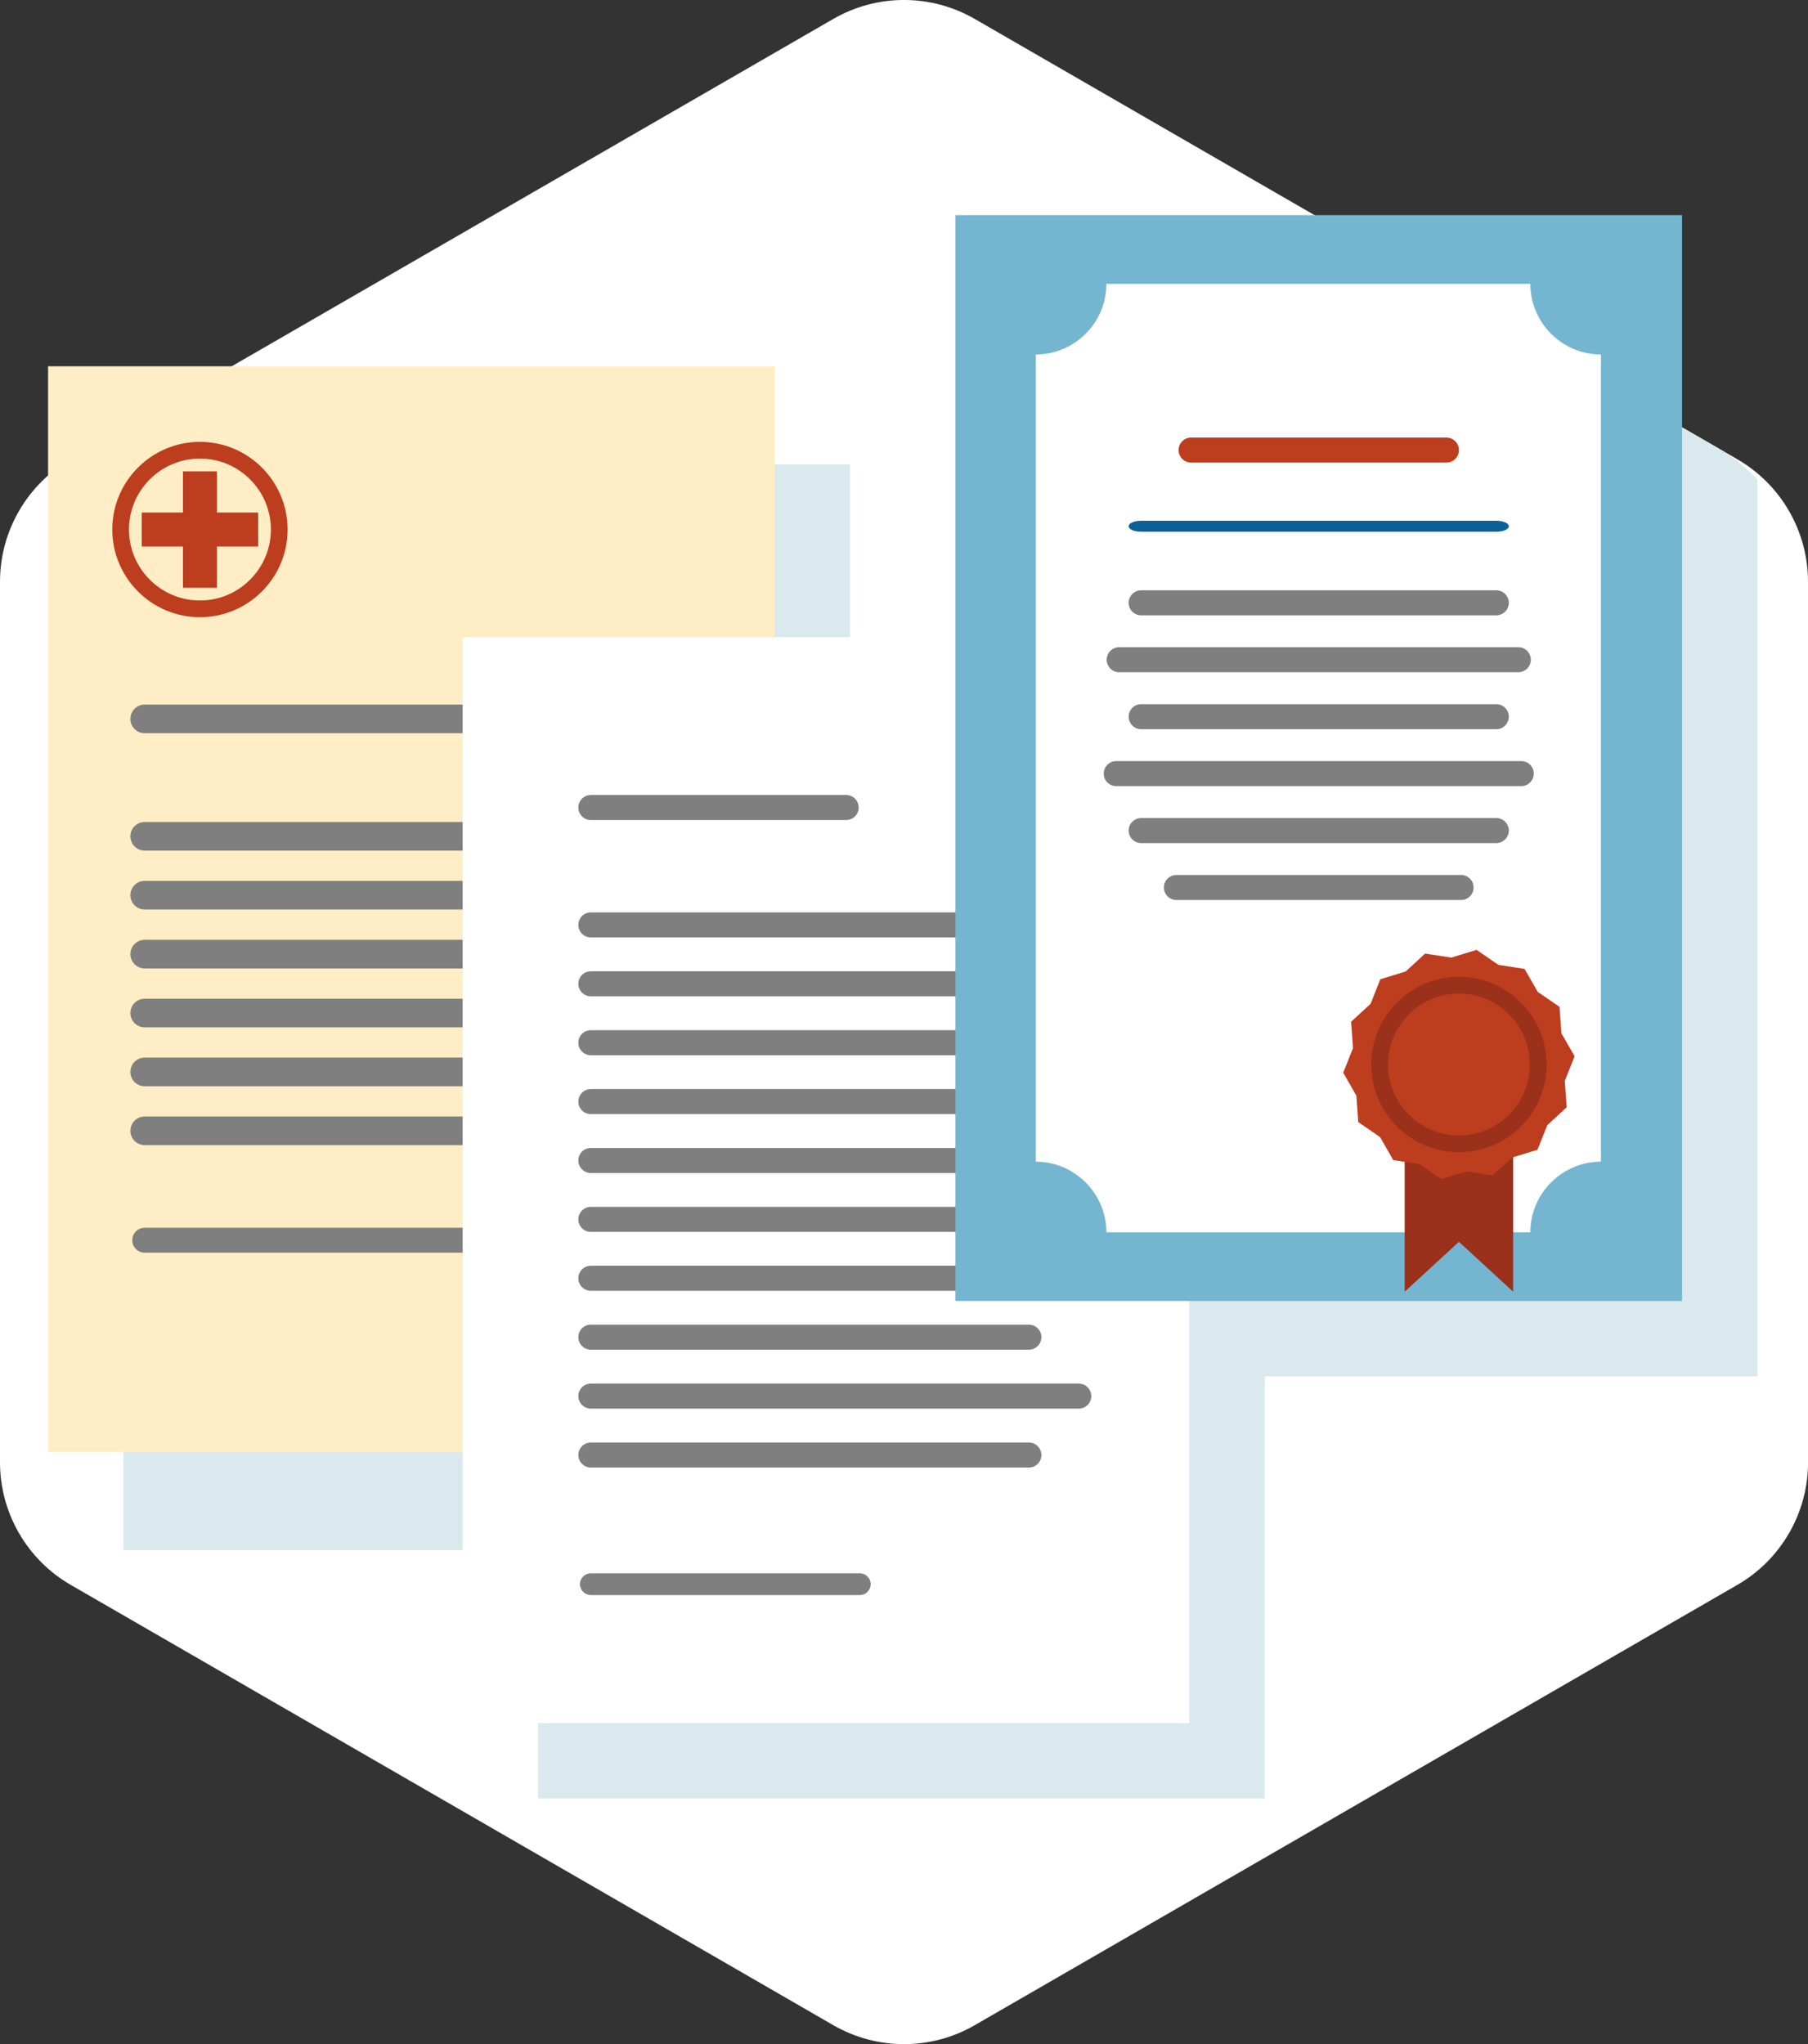
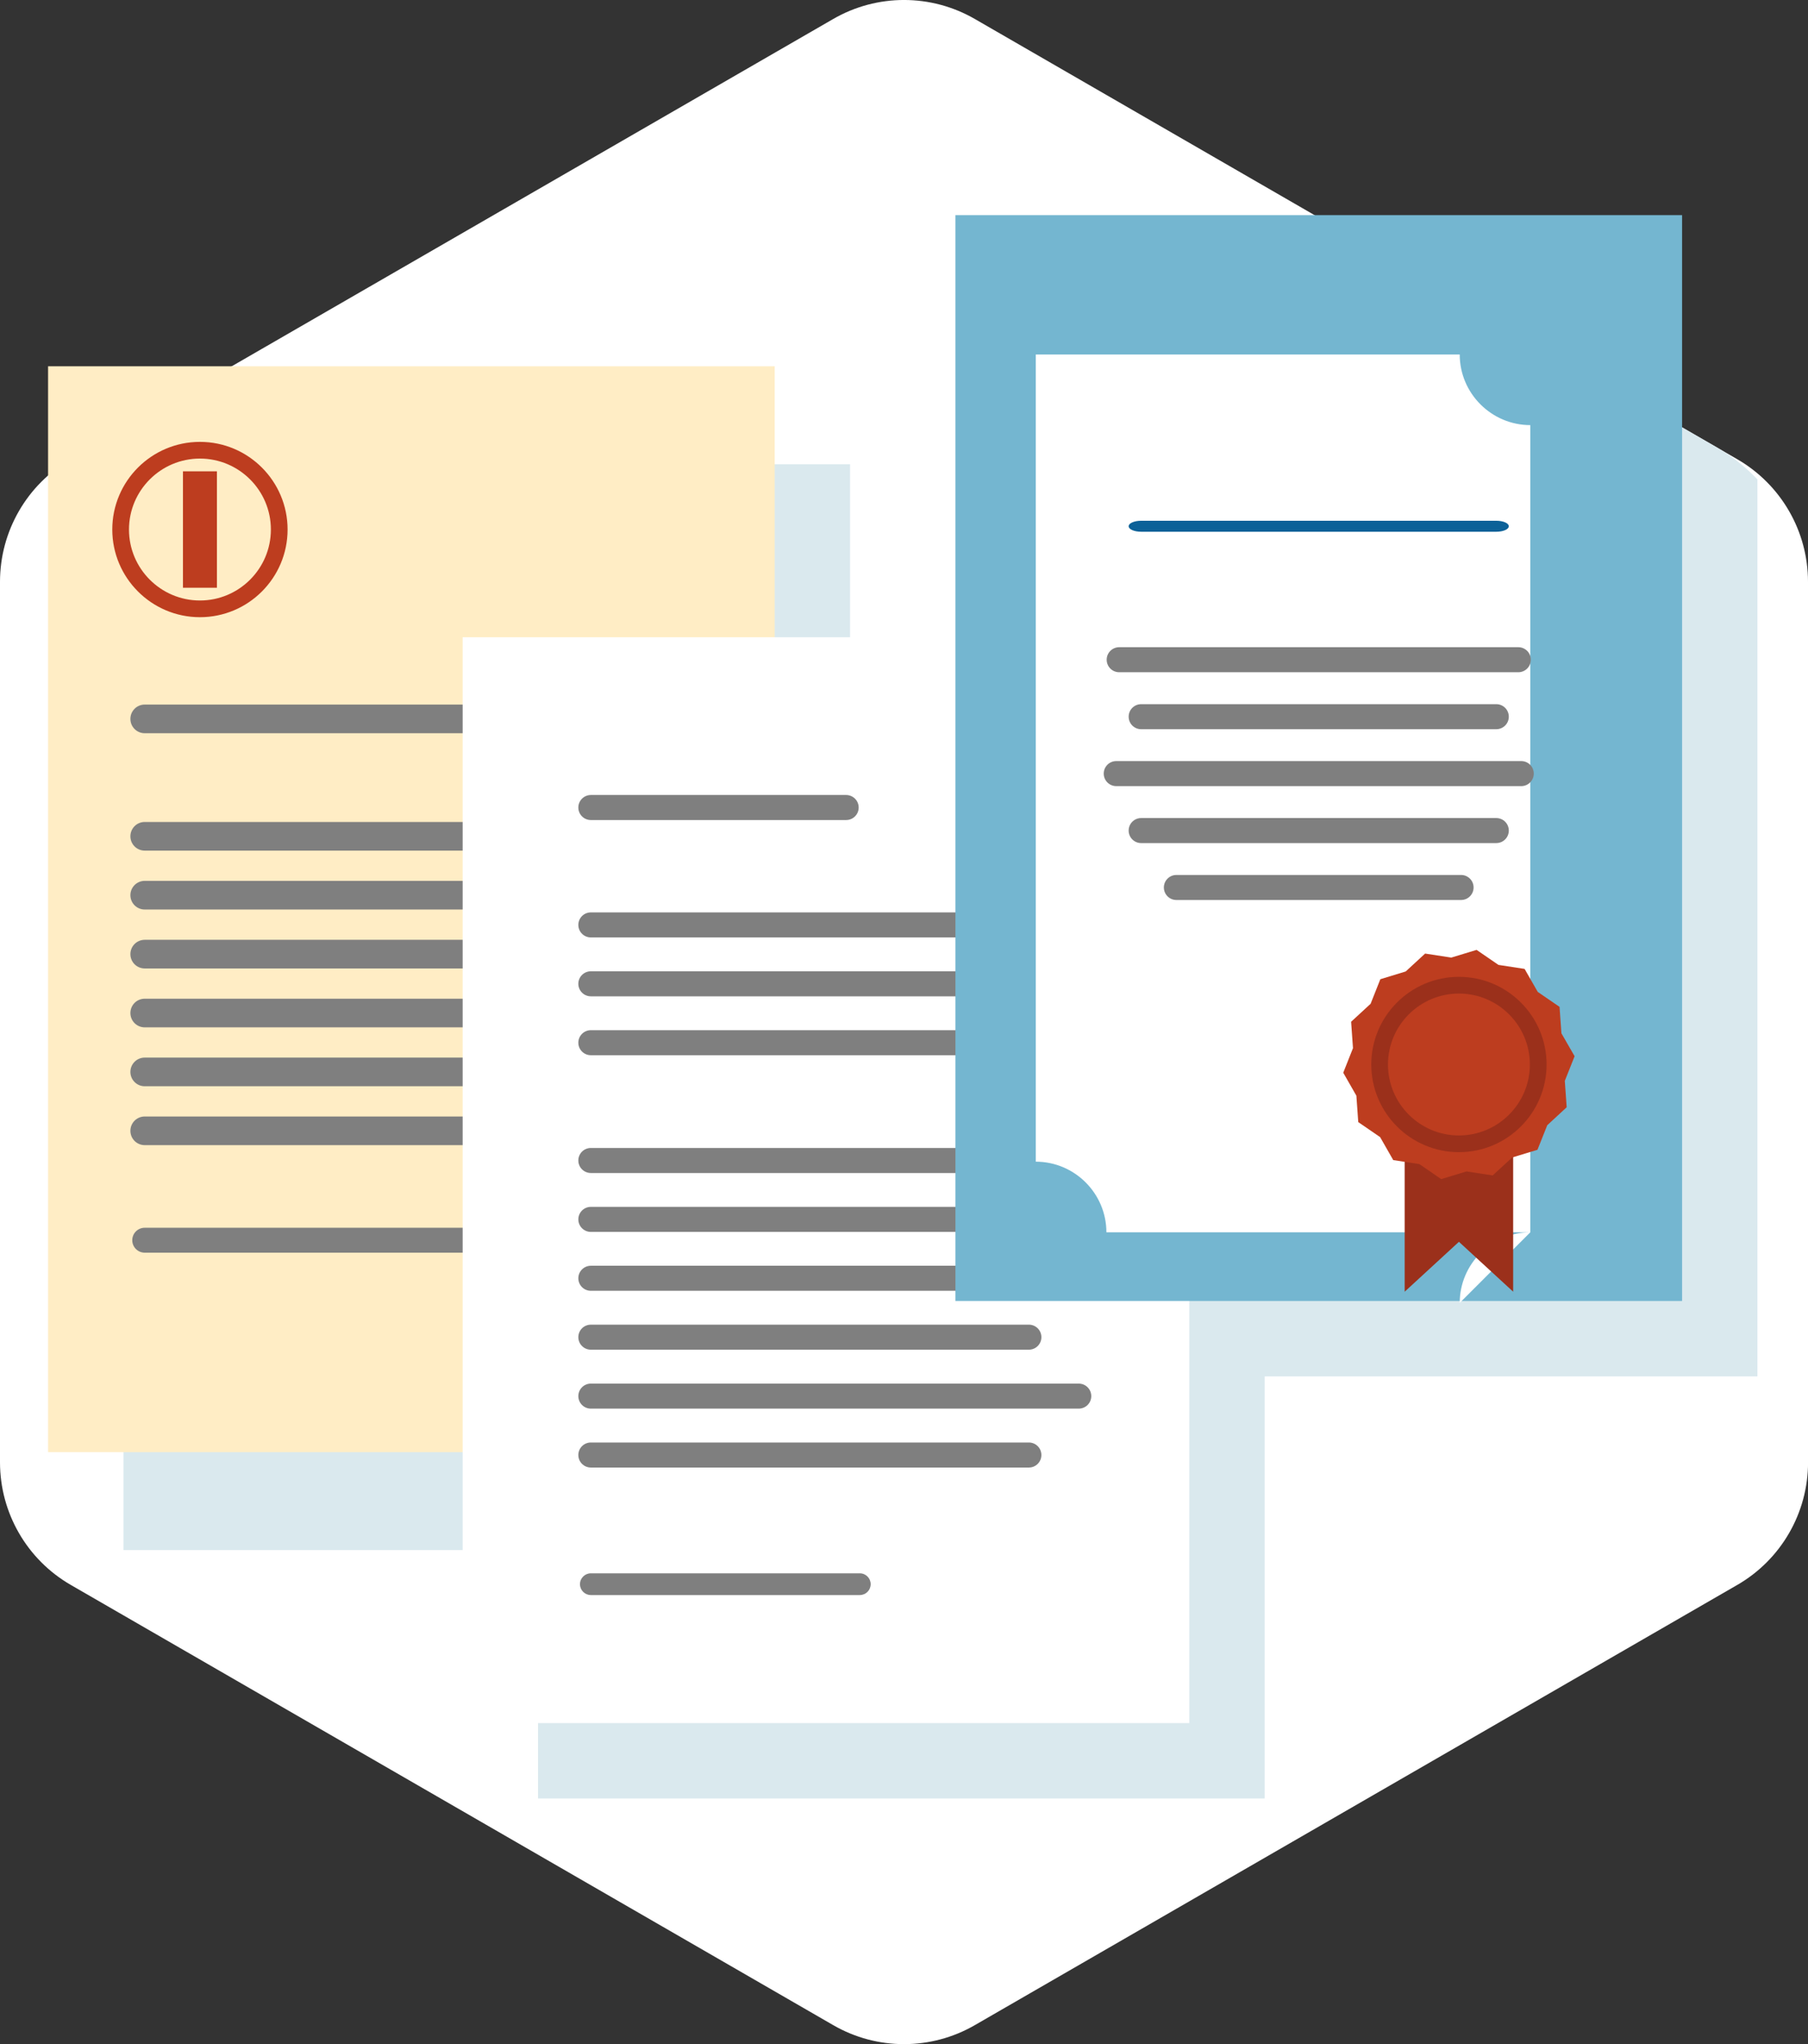
<svg xmlns="http://www.w3.org/2000/svg" id="Ebene_2" data-name="Ebene 2" viewBox="0 0 319.31 360.97">
  <rect x="0" y="0" width="319.31" height="360.97" fill="#333333" stroke="none" />
  <defs>
    <style>      .cls-1 {        fill: #74b6d0;      }      .cls-1, .cls-2, .cls-3, .cls-4, .cls-5, .cls-6, .cls-7, .cls-8, .cls-9 {        stroke-width: 0px;      }      .cls-2 {        fill: #9b301b;      }      .cls-3 {        fill: #ffedc5;      }      .cls-4 {        fill: #0b6198;      }      .cls-5 {        fill: none;      }      .cls-6 {        fill: #7f7f7f;      }      .cls-7 {        fill: #fff;      }      .cls-8 {        fill: #dae9ee;      }      .cls-10 {        clip-path: url(#clippath);      }      .cls-9 {        fill: #bd3d1f;      }    </style>
    <clipPath id="clippath">
      <path class="cls-5" d="m319.31,254V106.97c0-11.55-6.16-22.22-16.16-28L175.82,5.47c-10-5.78-22.33-5.78-32.33,0L16.16,78.98C6.16,84.75,0,95.42,0,106.97v147.02c0,11.55,6.16,22.22,16.16,28l127.33,73.51c10,5.78,22.33,5.78,32.33,0l127.33-73.51c10-5.78,16.16-16.45,16.16-28Z" />
    </clipPath>
  </defs>
  <g id="Layer_4_copy" data-name="Layer 4 copy">
    <g>
      <path class="cls-7" d="m319.31,258.23V102.74c0-8.93-4.76-17.18-12.5-21.65L172.16,3.35c-7.74-4.47-17.26-4.47-25,0L12.5,81.09c-7.74,4.47-12.5,12.72-12.5,21.65v155.49c0,8.93,4.76,17.18,12.5,21.65l134.66,77.74c7.74,4.47,17.26,4.47,25,0l134.66-77.74c7.74-4.47,12.5-12.72,12.5-21.65Z" />
      <g class="cls-10">
        <rect class="cls-8" x="182.05" y="51.3" width="128.33" height="191.75" />
      </g>
      <rect class="cls-8" x="21.8" y="81.98" width="128.33" height="191.75" />
      <rect class="cls-8" x="95.02" y="125.84" width="128.33" height="191.75" />
      <g>
        <rect class="cls-3" x="8.49" y="64.68" width="128.33" height="191.75" />
        <g>
-           <rect class="cls-9" x="25.03" y="90.51" width="20.56" height="6" />
          <rect class="cls-9" x="25.03" y="90.51" width="20.56" height="6" transform="translate(128.82 58.2) rotate(90)" />
        </g>
        <path class="cls-6" d="m84.54,129.48H25.56c-1.4,0-2.53-1.13-2.53-2.53s1.13-2.53,2.53-2.53h58.98c1.4,0,2.53,1.13,2.53,2.53s-1.13,2.53-2.53,2.53Z" />
        <path class="cls-6" d="m107.59,150.21H25.56c-1.4,0-2.53-1.13-2.53-2.53s1.13-2.53,2.53-2.53h82.03c1.4,0,2.53,1.13,2.53,2.53s-1.13,2.53-2.53,2.53Z" />
        <path class="cls-6" d="m117.76,160.61H25.56c-1.4,0-2.53-1.13-2.53-2.53s1.13-2.53,2.53-2.53h92.2c1.4,0,2.53,1.13,2.53,2.53s-1.13,2.53-2.53,2.53Z" />
        <path class="cls-6" d="m107.59,171.02H25.56c-1.4,0-2.53-1.13-2.53-2.53s1.13-2.53,2.53-2.53h82.03c1.4,0,2.53,1.13,2.53,2.53s-1.13,2.53-2.53,2.53Z" />
        <path class="cls-6" d="m119.11,181.42H25.56c-1.4,0-2.53-1.13-2.53-2.53s1.13-2.53,2.53-2.53h93.56c1.4,0,2.53,1.13,2.53,2.53s-1.13,2.53-2.53,2.53Z" />
        <path class="cls-6" d="m107.59,191.82H25.56c-1.4,0-2.53-1.13-2.53-2.53s1.13-2.53,2.53-2.53h82.03c1.4,0,2.53,1.13,2.53,2.53s-1.13,2.53-2.53,2.53Z" />
        <path class="cls-6" d="m107.59,202.22H25.56c-1.4,0-2.53-1.13-2.53-2.53s1.13-2.53,2.53-2.53h82.03c1.4,0,2.53,1.13,2.53,2.53s-1.13,2.53-2.53,2.53Z" />
        <path class="cls-6" d="m87.69,221.21H25.56c-1.21,0-2.2-.98-2.2-2.2s.98-2.2,2.2-2.2h62.13c1.21,0,2.2.98,2.2,2.2s-.98,2.2-2.2,2.2Z" />
        <path class="cls-9" d="m35.31,108.99c-8.53,0-15.48-6.94-15.48-15.48s6.94-15.48,15.48-15.48,15.48,6.94,15.48,15.48-6.94,15.48-15.48,15.48Zm0-28.01c-6.91,0-12.53,5.62-12.53,12.53s5.62,12.53,12.53,12.53,12.53-5.62,12.53-12.53-5.62-12.53-12.53-12.53Z" />
      </g>
      <g>
        <rect class="cls-7" x="81.71" y="112.53" width="128.33" height="191.75" />
        <path class="cls-6" d="m149.44,144.81h-45.09c-1.22,0-2.21-.99-2.21-2.21s.99-2.21,2.21-2.21h45.09c1.22,0,2.21.99,2.21,2.21s-.99,2.21-2.21,2.21Z" />
        <path class="cls-6" d="m181.71,165.54h-77.36c-1.22,0-2.21-.99-2.21-2.21s.99-2.21,2.21-2.21h77.36c1.22,0,2.21.99,2.21,2.21s-.99,2.21-2.21,2.21Z" />
        <path class="cls-6" d="m189.48,175.94h-85.13c-1.22,0-2.21-.99-2.21-2.21s.99-2.21,2.21-2.21h85.13c1.22,0,2.21.99,2.21,2.21s-.99,2.21-2.21,2.21Z" />
        <path class="cls-6" d="m181.71,186.34h-77.36c-1.22,0-2.21-.99-2.21-2.21s.99-2.21,2.21-2.21h77.36c1.22,0,2.21.99,2.21,2.21s-.99,2.21-2.21,2.21Z" />
-         <path class="cls-6" d="m190.52,196.74h-86.17c-1.22,0-2.21-.99-2.21-2.21s.99-2.21,2.21-2.21h86.17c1.22,0,2.21.99,2.21,2.21s-.99,2.21-2.21,2.21Z" />
        <path class="cls-6" d="m181.71,207.14h-77.36c-1.22,0-2.21-.99-2.21-2.21s.99-2.21,2.21-2.21h77.36c1.22,0,2.21.99,2.21,2.21s-.99,2.21-2.21,2.21Z" />
        <path class="cls-6" d="m181.71,217.54h-77.36c-1.22,0-2.21-.99-2.21-2.21s.99-2.21,2.21-2.21h77.36c1.22,0,2.21.99,2.21,2.21s-.99,2.21-2.21,2.21Z" />
        <path class="cls-6" d="m189.48,227.94h-85.13c-1.22,0-2.21-.99-2.21-2.21s.99-2.21,2.21-2.21h85.13c1.22,0,2.21.99,2.21,2.21s-.99,2.21-2.21,2.21Z" />
        <path class="cls-6" d="m181.71,238.34h-77.36c-1.22,0-2.21-.99-2.21-2.21s.99-2.21,2.21-2.21h77.36c1.22,0,2.21.99,2.21,2.21s-.99,2.21-2.21,2.21Z" />
        <path class="cls-6" d="m190.52,248.75h-86.17c-1.22,0-2.21-.99-2.21-2.21s.99-2.21,2.21-2.21h86.17c1.22,0,2.21.99,2.21,2.21s-.99,2.21-2.21,2.21Z" />
        <path class="cls-6" d="m181.71,259.15h-77.36c-1.22,0-2.21-.99-2.21-2.21s.99-2.21,2.21-2.21h77.36c1.22,0,2.21.99,2.21,2.21s-.99,2.21-2.21,2.21Z" />
        <path class="cls-6" d="m151.85,281.67h-47.5c-1.06,0-1.92-.86-1.92-1.92s.86-1.92,1.92-1.92h47.5c1.06,0,1.92.86,1.92,1.92s-.86,1.92-1.92,1.92Z" />
      </g>
      <g>
        <rect class="cls-1" x="168.74" y="37.99" width="128.33" height="191.75" />
-         <path class="cls-7" d="m270.27,217.61h-74.87c0-6.86-5.61-12.47-12.47-12.47V62.6c6.86,0,12.47-5.61,12.47-12.47h74.87c0,6.86,5.61,12.47,12.47,12.47v142.54c-6.86,0-12.47,5.61-12.47,12.47Z" />
+         <path class="cls-7" d="m270.27,217.61h-74.87c0-6.86-5.61-12.47-12.47-12.47V62.6h74.87c0,6.86,5.61,12.47,12.47,12.47v142.54c-6.86,0-12.47,5.61-12.47,12.47Z" />
        <g>
          <polygon class="cls-2" points="248.08 191.82 248.08 228.1 257.66 219.29 267.24 228.1 267.24 190.26 248.08 191.82" />
          <polygon class="cls-9" points="271.53 203.04 267.06 204.4 263.62 207.57 259 206.86 254.53 208.22 250.68 205.57 246.06 204.86 243.74 200.8 239.88 198.15 239.55 193.49 237.23 189.43 238.95 185.09 238.62 180.43 242.06 177.26 243.78 172.92 248.26 171.55 251.69 168.39 256.31 169.1 260.78 167.74 264.64 170.39 269.26 171.1 271.58 175.16 275.43 177.8 275.76 182.47 278.09 186.52 276.36 190.87 276.69 195.53 273.26 198.7 271.53 203.04" />
          <path class="cls-2" d="m257.66,203.46c-8.53,0-15.48-6.94-15.48-15.48s6.94-15.48,15.48-15.48,15.48,6.94,15.48,15.48-6.94,15.48-15.48,15.48Zm0-28.01c-6.91,0-12.53,5.62-12.53,12.53s5.62,12.53,12.53,12.53,12.53-5.62,12.53-12.53-5.62-12.53-12.53-12.53Z" />
        </g>
-         <path class="cls-9" d="m255.45,81.69h-45.09c-1.22,0-2.21-.99-2.21-2.21s.99-2.21,2.21-2.21h45.09c1.22,0,2.21.99,2.21,2.21s-.99,2.21-2.21,2.21Z" />
-         <path class="cls-6" d="m264.26,108.66h-62.72c-1.22,0-2.21-.99-2.21-2.21s.99-2.21,2.21-2.21h62.72c1.22,0,2.21.99,2.21,2.21s-.99,2.21-2.21,2.21Z" />
        <path class="cls-4" d="m264.26,93.9h-62.72c-1.22,0-2.21-.43-2.21-.97s.99-.97,2.21-.97h62.72c1.22,0,2.21.43,2.21.97s-.99.97-2.21.97Z" />
        <path class="cls-6" d="m268.15,118.71h-70.49c-1.22,0-2.21-.99-2.21-2.21s.99-2.21,2.21-2.21h70.49c1.22,0,2.21.99,2.21,2.21s-.99,2.21-2.21,2.21Z" />
        <path class="cls-6" d="m264.26,128.77h-62.72c-1.22,0-2.21-.99-2.21-2.21s.99-2.21,2.21-2.21h62.72c1.22,0,2.21.99,2.21,2.21s-.99,2.21-2.21,2.21Z" />
        <path class="cls-6" d="m268.67,138.82h-71.53c-1.22,0-2.21-.99-2.21-2.21s.99-2.21,2.21-2.21h71.53c1.22,0,2.21.99,2.21,2.21s-.99,2.21-2.21,2.21Z" />
        <path class="cls-6" d="m264.26,148.88h-62.72c-1.22,0-2.21-.99-2.21-2.21s.99-2.21,2.21-2.21h62.72c1.22,0,2.21.99,2.21,2.21s-.99,2.21-2.21,2.21Z" />
        <path class="cls-6" d="m258.04,158.93h-50.28c-1.22,0-2.21-.99-2.21-2.21s.99-2.21,2.21-2.21h50.28c1.22,0,2.21.99,2.21,2.21s-.99,2.21-2.21,2.21Z" />
      </g>
    </g>
  </g>
</svg>